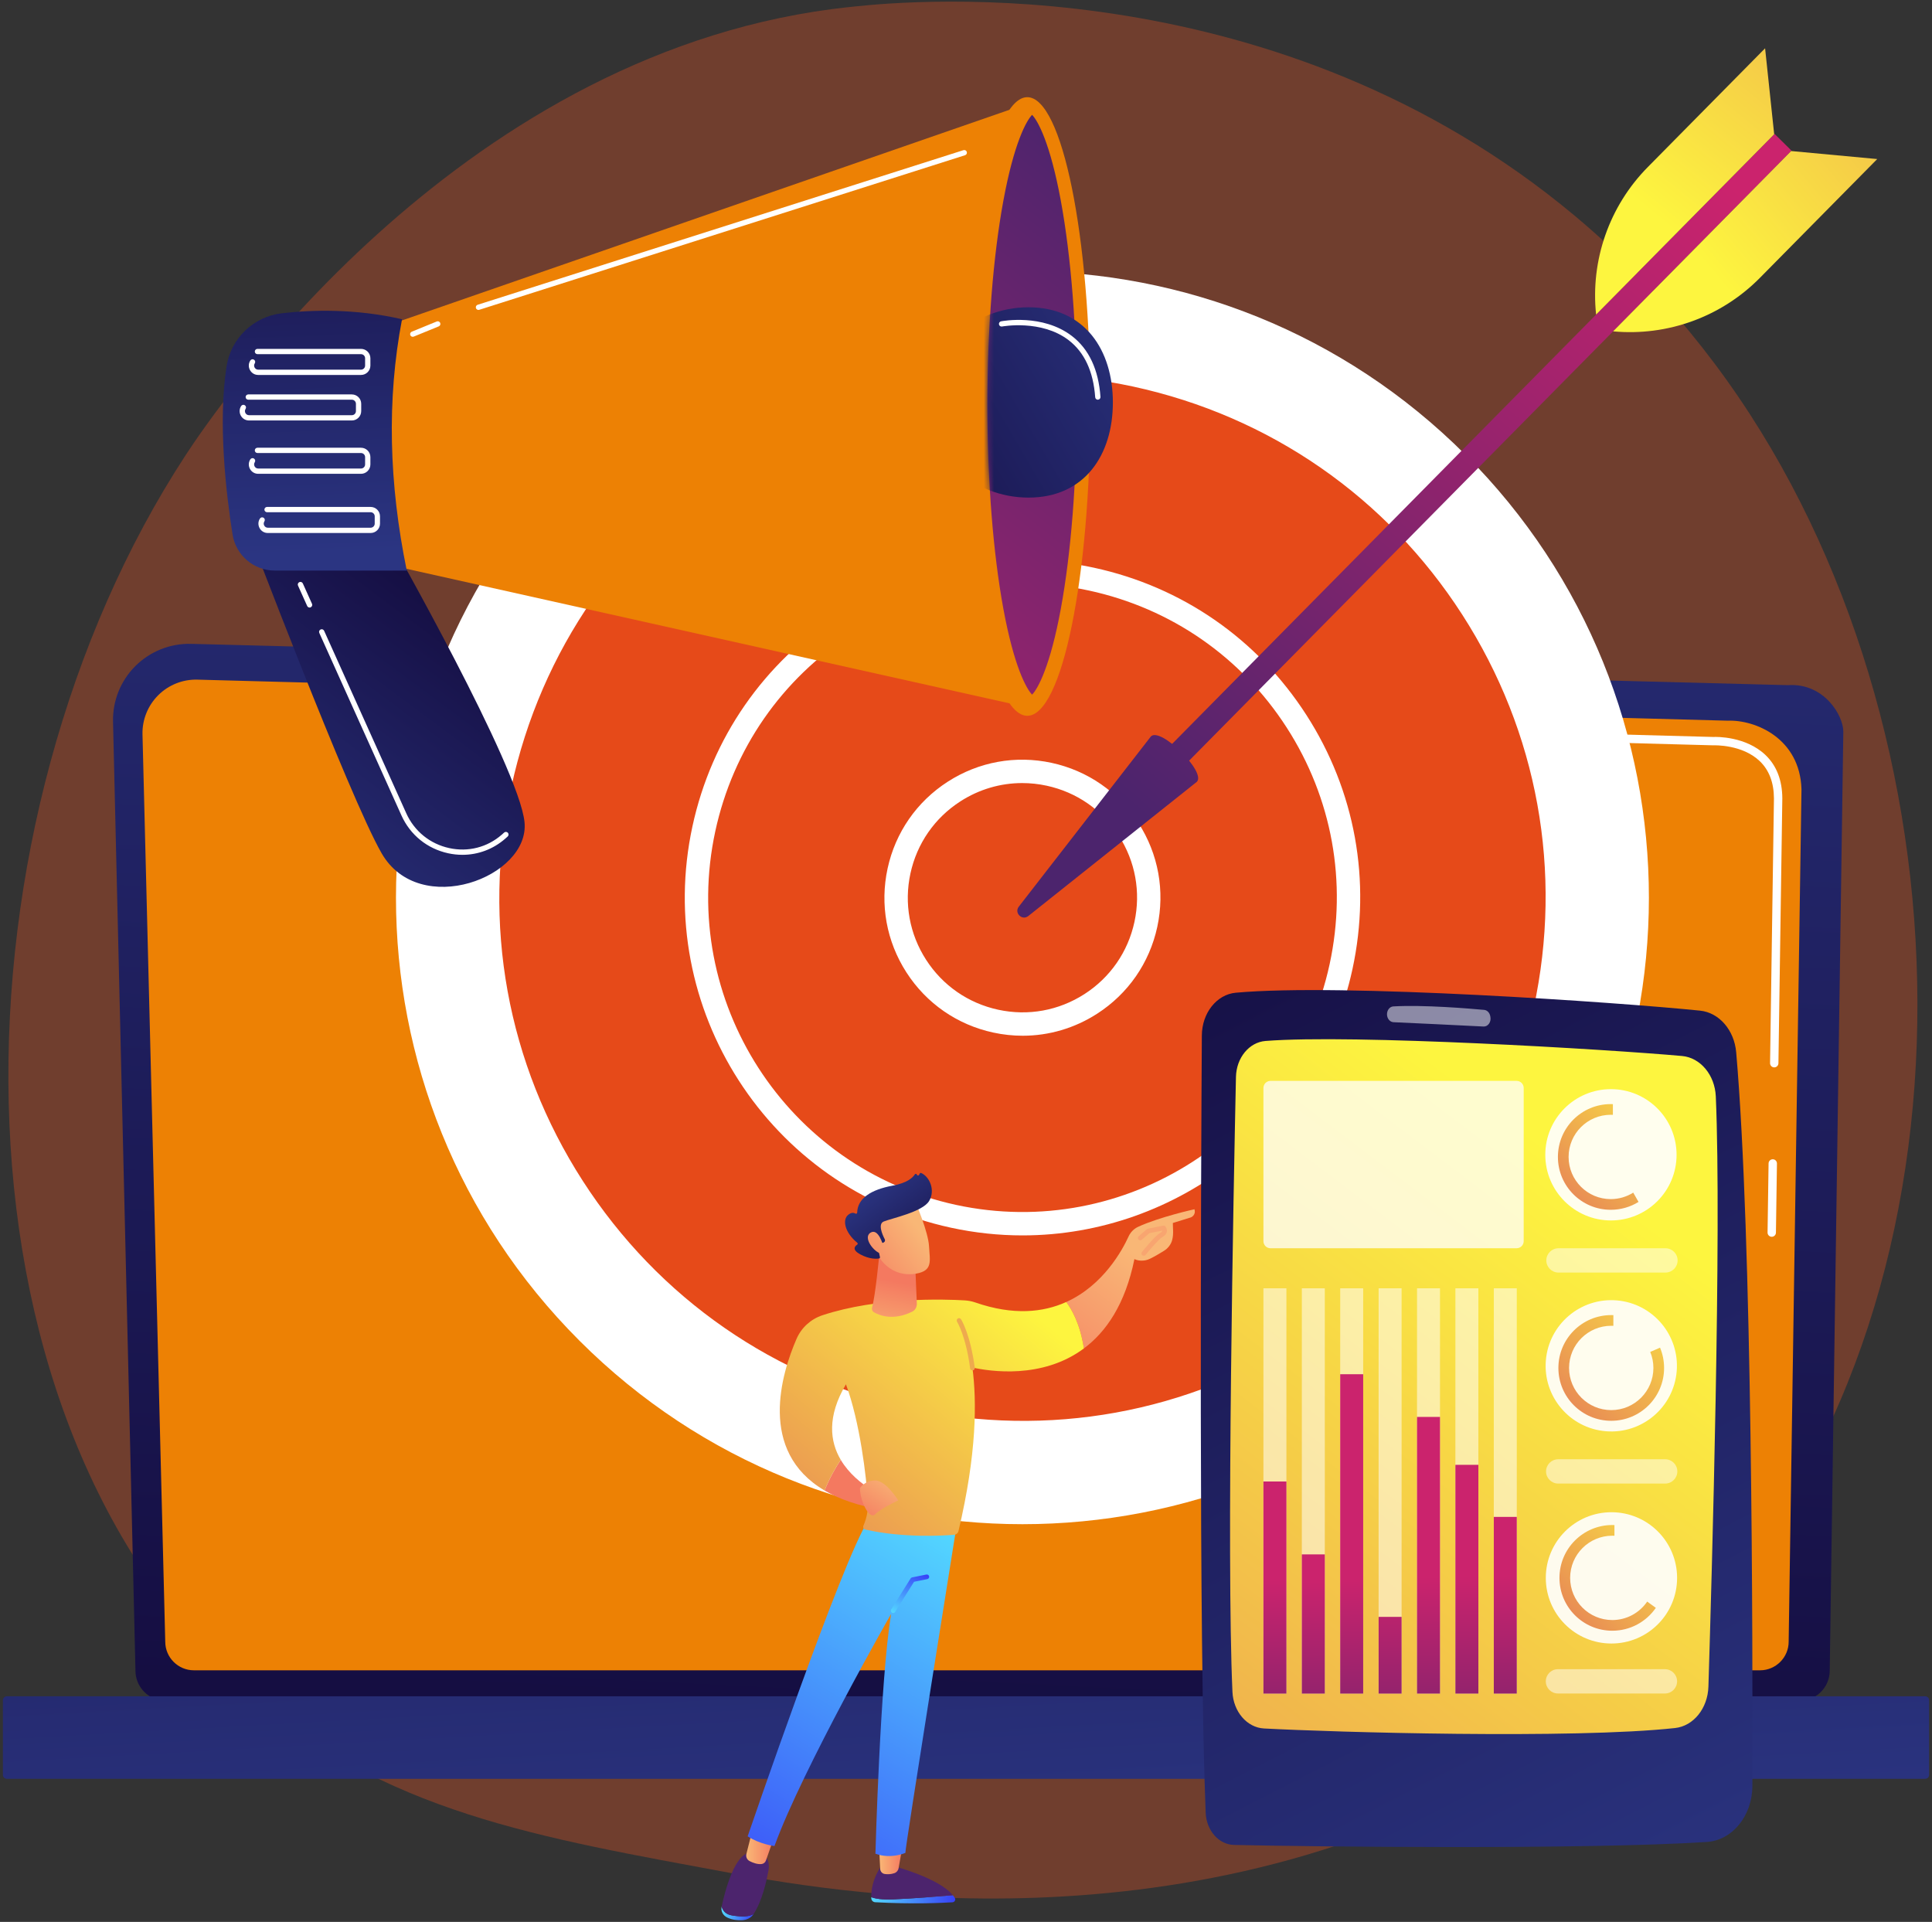
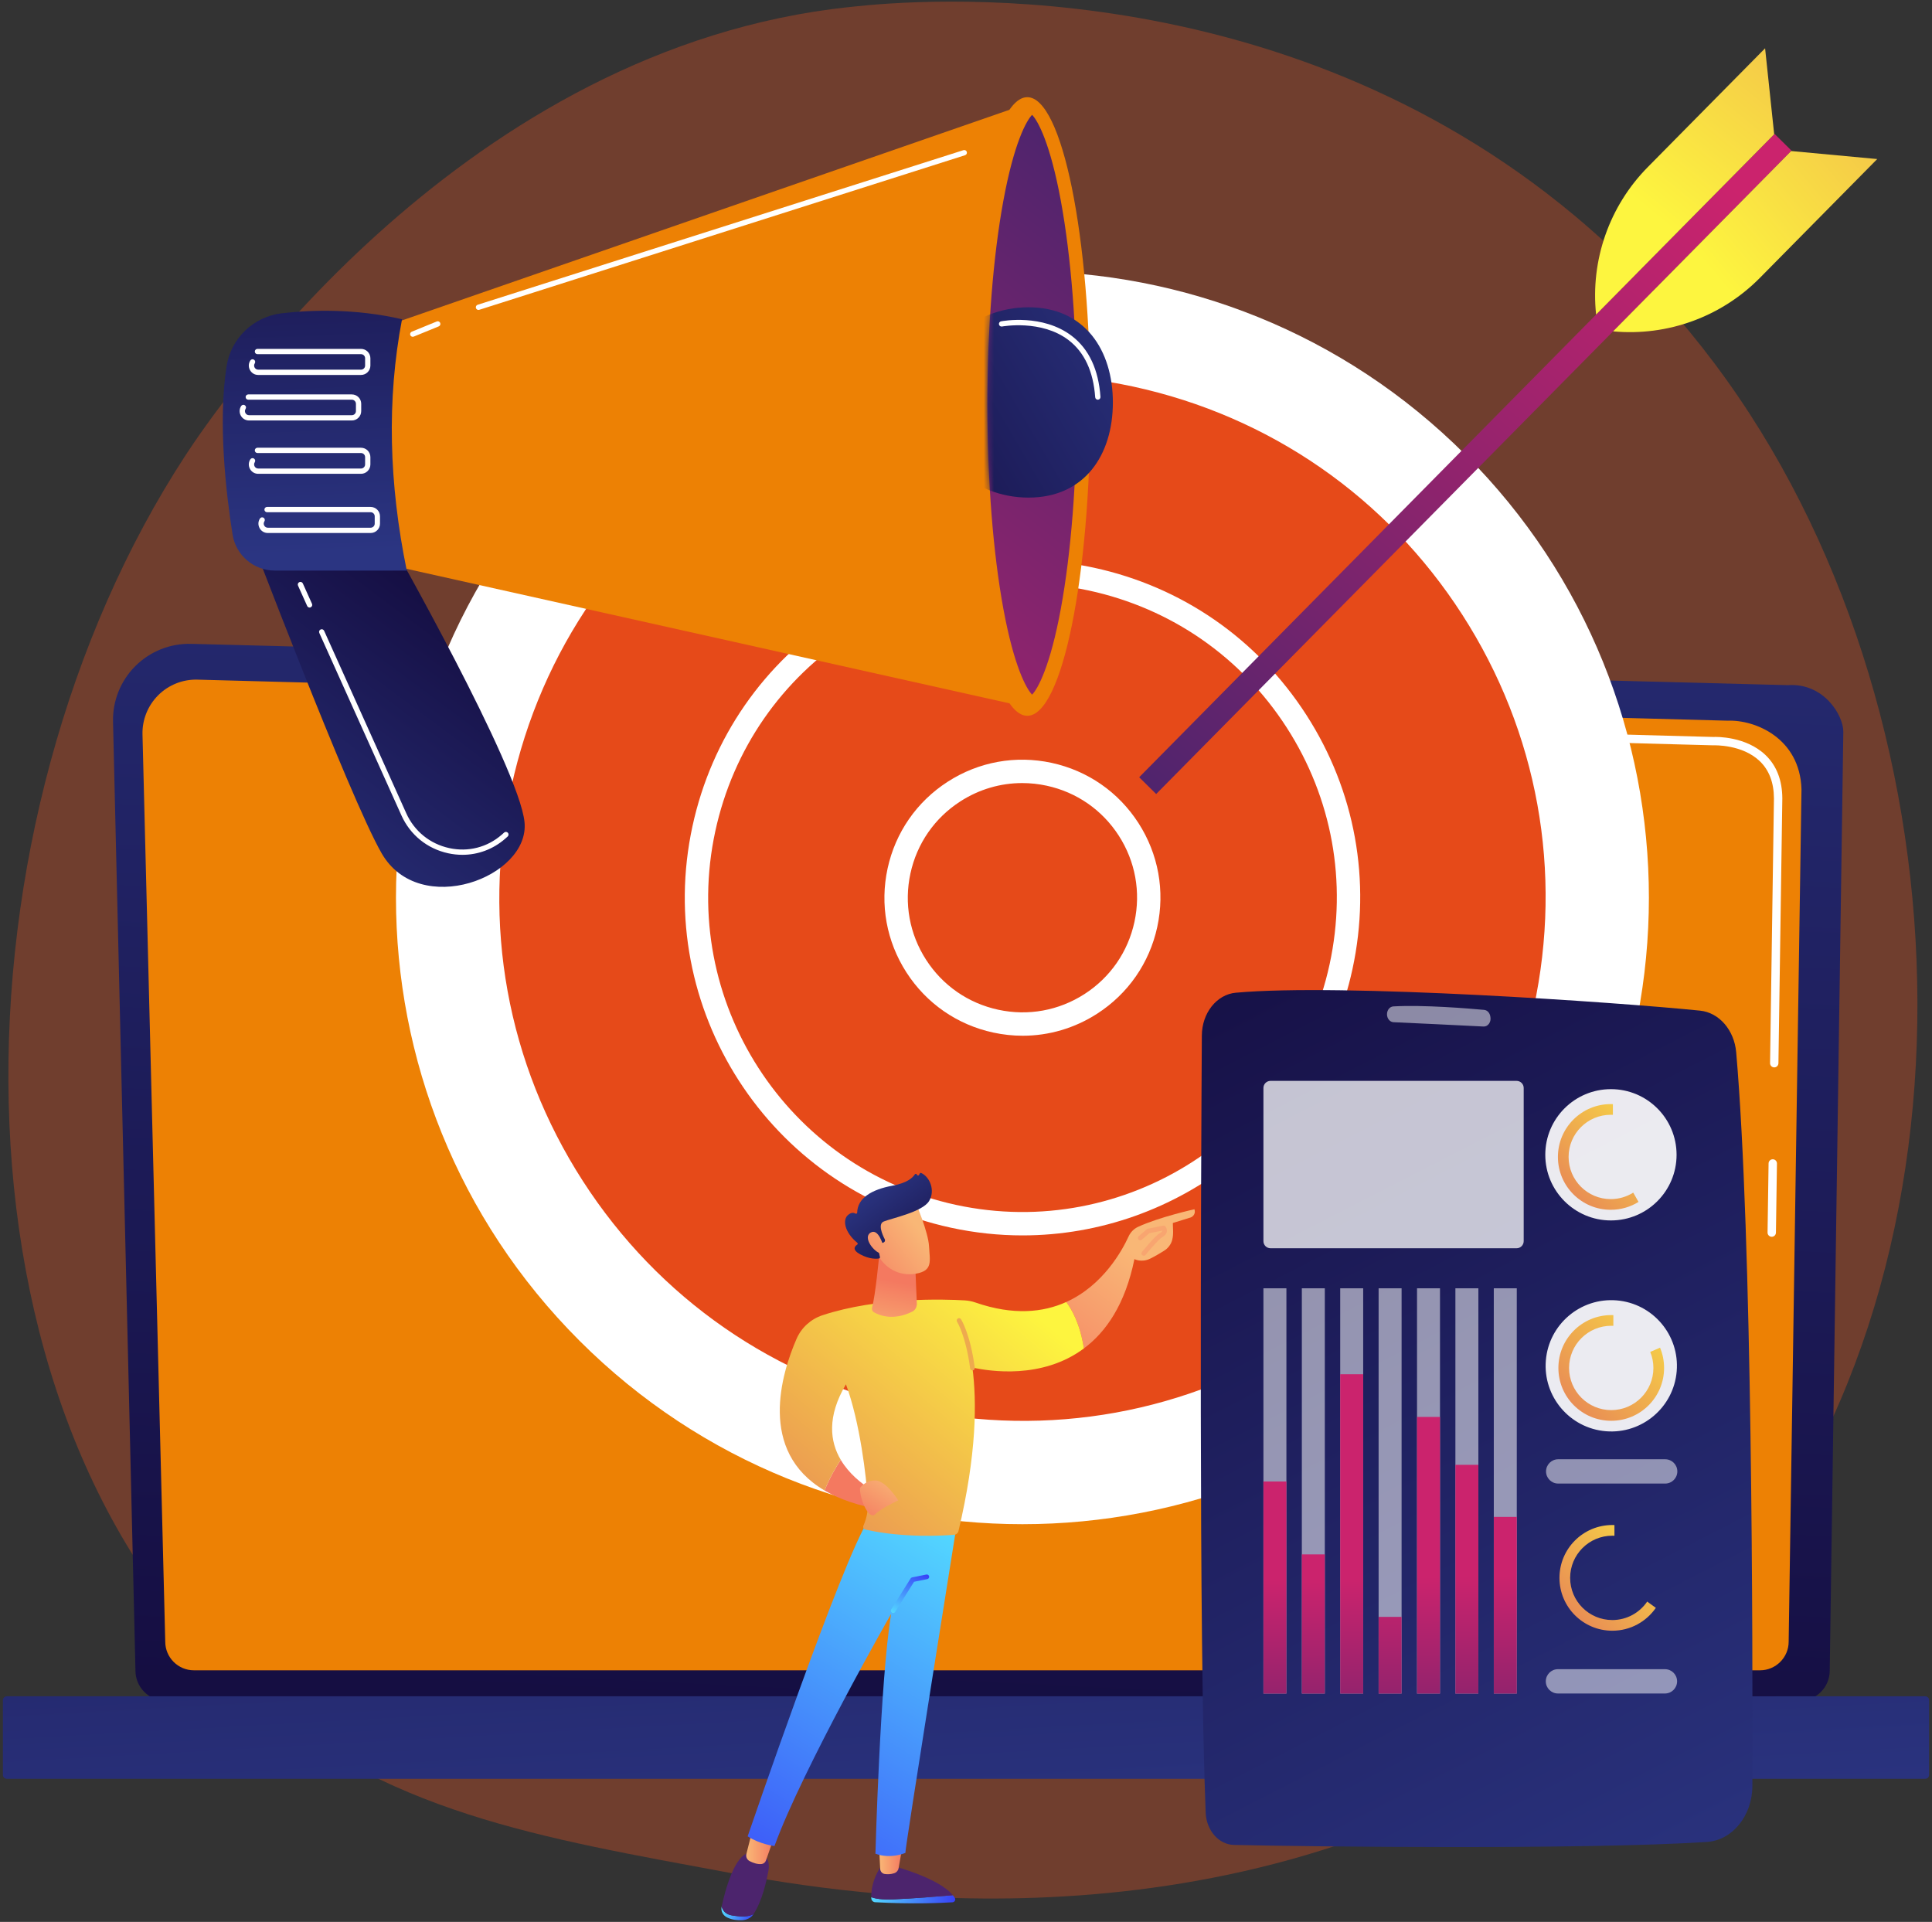
<svg xmlns="http://www.w3.org/2000/svg" width="380" height="378" viewBox="0 0 380 378" fill="none">
  <rect x="0" y="0" width="380" height="378" fill="#333333" stroke="none" />
  <path opacity="0.3" d="M331.956 321.185C322.182 331.259 313.438 337.181 306.742 341.652C241.442 385.253 166.797 372.686 143.719 368.391C106.485 361.46 75.055 356.572 48.05 332.174C-13.312 276.736 -10.328 161.087 36.561 89.447C42.12 80.953 88.938 11.555 163.744 1.776C165.573 1.537 166.939 1.401 168.134 1.274C179.707 0.049 251.418 -6.418 309.892 42.572C318.262 49.584 331.732 62.233 344.223 81.525C389.897 152.063 390.042 261.312 331.956 321.185Z" fill="#FF5722" />
  <path d="M26.644 328.593C26.644 331.858 29.318 334.53 32.586 334.53H353.942C357.21 334.53 359.884 331.858 359.884 328.593L362.558 143.919C362.558 140.654 358.711 134.279 351.661 134.758L37.597 126.632C33.496 126.526 29.531 128.104 26.627 130.999C23.723 133.893 22.134 137.851 22.231 141.948L26.644 328.593Z" fill="url(#paint0_linear_3888_13747)" />
  <path d="M32.503 322.897C32.503 325.989 35.033 328.519 38.125 328.519H346.184C349.277 328.519 351.807 325.989 351.807 322.897L354.33 155.248C354.033 145.16 345.188 141.534 339.826 141.748L38.825 133.673C35.943 133.595 33.158 134.705 31.117 136.741C29.077 138.776 27.954 141.562 28.027 144.443L32.503 322.897Z" fill="#ED8104" />
  <path d="M348.48 243.252C348.476 243.252 348.472 243.252 348.468 243.252C348.013 243.246 347.649 242.872 347.656 242.416L347.856 228.82C347.862 228.369 348.23 228.008 348.679 228.008C348.683 228.008 348.687 228.008 348.691 228.008C349.147 228.015 349.51 228.389 349.503 228.845L349.304 242.441C349.297 242.891 348.93 243.252 348.48 243.252Z" fill="white" />
  <path d="M348.973 209.935C348.968 209.935 348.964 209.935 348.96 209.935C348.505 209.928 348.141 209.554 348.148 209.099L348.913 157.026C348.898 153.932 347.96 151.463 346.122 149.702C342.692 146.416 337.246 146.583 337.016 146.594L240.81 144.014C240.355 144.003 239.996 143.624 240.008 143.169C240.02 142.714 240.37 142.327 240.854 142.368L337.003 144.948C337.602 144.912 343.4 144.812 347.262 148.512C349.434 150.594 350.544 153.461 350.56 157.034L349.795 209.123C349.789 209.574 349.422 209.935 348.973 209.935Z" fill="white" />
  <path d="M1.332 349.86H378.673C379.092 349.86 379.435 349.517 379.435 349.098V334.396C379.435 333.977 379.092 333.634 378.673 333.634H1.332C0.913 333.634 0.57 333.977 0.57 334.396V349.098C0.57 349.517 0.913 349.86 1.332 349.86Z" fill="url(#paint1_linear_3888_13747)" />
  <path d="M288.228 263.692C336.348 215.573 336.348 137.556 288.228 89.436C240.108 41.317 162.091 41.316 113.972 89.436C65.852 137.556 65.852 215.573 113.972 263.692C162.091 311.812 240.109 311.812 288.228 263.692Z" fill="white" />
  <path d="M201.108 281.727C259.188 281.727 306.271 234.644 306.271 176.564C306.271 118.484 259.188 71.401 201.108 71.401C143.028 71.401 95.945 118.484 95.945 176.564C95.945 234.644 143.028 281.727 201.108 281.727Z" fill="#E64A19" />
  <path d="M201.321 284.062C193.686 284.062 185.998 283.244 178.358 281.589C150.305 275.513 126.297 258.876 110.757 234.742C95.217 210.609 90.005 181.868 96.082 153.815C102.158 125.762 118.795 101.754 142.929 86.214C167.062 70.674 195.803 65.462 223.856 71.539C251.909 77.615 275.917 94.252 291.457 118.386C306.997 142.519 312.209 171.26 306.132 199.313C300.056 227.367 283.419 251.374 259.285 266.915C241.724 278.222 221.721 284.062 201.321 284.062ZM200.902 73.664C181.373 73.664 162.229 79.253 145.417 90.078C122.316 104.954 106.39 127.935 100.574 154.788C94.757 181.641 99.746 209.152 114.621 232.254C129.497 255.355 152.478 271.281 179.331 277.097C206.184 282.913 233.696 277.925 256.797 263.05C279.898 248.174 295.824 225.194 301.64 198.34C307.457 171.487 302.468 143.976 287.593 120.874C272.717 97.773 249.736 81.847 222.883 76.031C215.571 74.447 208.209 73.664 200.902 73.664Z" fill="white" />
  <path d="M201.104 240.676C236.512 240.676 265.216 211.972 265.216 176.564C265.216 141.156 236.512 112.452 201.104 112.452C165.696 112.452 136.992 141.156 136.992 176.564C136.992 211.972 165.696 240.676 201.104 240.676Z" fill="#E64A19" />
  <path d="M201.118 242.982C196.475 242.982 191.765 242.491 187.046 241.469C151.258 233.717 128.448 198.294 136.2 162.505C139.955 145.168 150.237 130.331 165.152 120.728C180.066 111.124 197.827 107.905 215.164 111.659C232.501 115.414 247.338 125.696 256.941 140.61C266.545 155.524 269.766 173.286 266.01 190.623C259.28 221.693 231.693 242.982 201.118 242.982ZM200.982 114.729C189.246 114.729 177.742 118.087 167.64 124.592C153.758 133.531 144.188 147.341 140.692 163.478C133.477 196.79 154.708 229.761 188.02 236.977C221.332 244.192 254.303 222.961 261.518 189.65C265.013 173.513 262.015 156.981 253.077 143.099C244.138 129.217 230.328 119.646 214.191 116.151C209.797 115.199 205.373 114.729 200.982 114.729Z" fill="white" />
  <path d="M201.097 201.403C214.815 201.403 225.936 190.282 225.936 176.564C225.936 162.846 214.815 151.725 201.097 151.725C187.379 151.725 176.258 162.846 176.258 176.564C176.258 190.282 187.379 201.403 201.097 201.403Z" fill="#E64A19" />
  <path d="M201.154 203.711C199.226 203.711 197.284 203.504 195.355 203.086C188.27 201.552 182.208 197.35 178.283 191.256C174.359 185.161 173.043 177.904 174.577 170.819C176.112 163.735 180.313 157.672 186.408 153.748C192.502 149.823 199.76 148.507 206.844 150.042C213.928 151.577 219.991 155.778 223.916 161.872C227.84 167.967 229.156 175.225 227.621 182.309C226.087 189.393 221.885 195.456 215.791 199.38C211.357 202.236 206.305 203.711 201.154 203.711ZM201.055 154.016C196.775 154.016 192.58 155.24 188.896 157.613C183.834 160.872 180.344 165.908 179.07 171.793C177.795 177.677 178.888 183.705 182.148 188.768C185.407 193.83 190.443 197.319 196.328 198.594C202.213 199.869 208.241 198.776 213.303 195.516C218.365 192.256 221.855 187.22 223.129 181.336C224.404 175.452 223.311 169.423 220.051 164.361C216.792 159.298 211.756 155.809 205.871 154.534C204.269 154.187 202.656 154.016 201.055 154.016Z" fill="white" />
  <path d="M349.029 26.334L352.371 29.634L227.404 156.17L224.062 152.87L349.029 26.334Z" fill="url(#paint2_linear_3888_13747)" />
-   <path d="M226.367 144.843C228.26 142.926 237.298 151.851 235.405 153.768L202.256 180.165C201.031 181.14 199.427 179.555 200.387 178.319L226.367 144.843Z" fill="url(#paint3_linear_3888_13747)" />
  <path d="M352.299 29.706L369.227 31.282L346.148 54.652C338.586 62.309 327.989 66.17 317.273 65.172L352.299 29.706Z" fill="url(#paint4_linear_3888_13747)" />
  <path d="M348.959 26.407L347.172 9.499L324.093 32.869C316.531 40.526 312.802 51.17 313.933 61.872L348.959 26.407Z" fill="url(#paint5_linear_3888_13747)" />
  <path d="M48.352 103.159C48.352 103.159 68.65 156.693 75.063 167.83C82.508 180.757 104.249 172.519 103.167 161.7C102.086 150.882 76.684 106.164 76.684 106.164L48.352 103.159Z" fill="url(#paint6_linear_3888_13747)" />
  <path d="M75.776 64.162L201.94 20.418L200.615 138.794L72.328 110.17L75.776 64.162Z" fill="#ED8104" />
  <path d="M202.059 140.784C208.905 140.784 214.454 113.548 214.454 79.95C214.454 46.352 208.905 19.116 202.059 19.116C195.214 19.116 189.664 46.352 189.664 79.95C189.664 113.548 195.214 140.784 202.059 140.784Z" fill="#ED8104" />
  <path d="M203 136.624C201.88 135.484 199.439 131.089 197.347 119.723C195.324 108.739 194.211 94.492 194.211 79.606C194.211 64.721 195.324 50.474 197.347 39.49C199.439 28.123 201.88 23.728 203 22.589C204.12 23.728 206.561 28.124 208.653 39.49C210.675 50.474 211.789 64.721 211.789 79.606C211.789 94.492 210.675 108.739 208.653 119.723C206.561 131.089 204.12 135.484 203 136.624Z" fill="url(#paint7_linear_3888_13747)" />
  <mask id="mask0_3888_13747" style="mask-type:luminance" maskUnits="userSpaceOnUse" x="194" y="22" width="33" height="115">
-     <path d="M203 136.624C201.88 135.484 199.439 131.089 197.347 119.723C195.324 108.739 194.211 94.492 194.211 79.606C194.211 64.721 195.324 50.474 197.347 39.49C199.439 28.123 201.88 23.728 203 22.589C204.12 23.728 206.561 28.124 208.653 39.49C210.675 50.474 226.632 64.721 226.632 79.606C226.632 94.492 210.675 108.739 208.653 119.723C206.561 131.089 204.12 135.484 203 136.624Z" fill="white" />
+     <path d="M203 136.624C201.88 135.484 199.439 131.089 197.347 119.723C195.324 108.739 194.211 94.492 194.211 79.606C194.211 64.721 195.324 50.474 197.347 39.49C199.439 28.123 201.88 23.728 203 22.589C204.12 23.728 206.561 28.124 208.653 39.49C210.675 50.474 226.632 64.721 226.632 79.606C206.561 131.089 204.12 135.484 203 136.624Z" fill="white" />
  </mask>
  <g mask="url(#mask0_3888_13747)">
    <path d="M218.888 79.153C218.888 89.49 213.319 97.869 202.299 97.869C191.278 97.869 182.344 89.49 182.344 79.153C182.344 68.817 191.278 60.438 202.299 60.438C213.319 60.438 218.888 68.817 218.888 79.153Z" fill="url(#paint8_linear_3888_13747)" />
  </g>
  <path d="M55.427 61.617C61.362 60.928 69.873 60.68 79.075 62.787C76.043 78.624 76.501 95.13 80.007 112.222H54.053C49.915 112.222 46.386 109.216 45.741 105.129C44.447 96.936 42.866 83.166 44.552 72.106C45.399 66.556 49.85 62.264 55.427 61.617Z" fill="url(#paint9_linear_3888_13747)" />
  <path d="M71.007 73.746H50.786C50.099 73.746 49.494 73.386 49.166 72.783C48.838 72.18 48.865 71.476 49.237 70.9C49.394 70.659 49.716 70.591 49.956 70.746C50.198 70.902 50.267 71.224 50.111 71.465C49.948 71.716 49.936 72.023 50.079 72.286C50.222 72.549 50.487 72.706 50.786 72.706H71.007C71.451 72.706 71.811 72.346 71.811 71.902V70.463C71.811 70.019 71.451 69.659 71.007 69.659H50.636C50.348 69.659 50.116 69.426 50.116 69.139C50.116 68.852 50.348 68.619 50.636 68.619H71.007C72.024 68.619 72.851 69.446 72.851 70.463V71.902C72.851 72.919 72.024 73.746 71.007 73.746Z" fill="white" />
  <path d="M69.202 82.701H48.981C48.295 82.701 47.689 82.342 47.361 81.739C47.033 81.136 47.06 80.432 47.433 79.856C47.589 79.615 47.911 79.547 48.152 79.702C48.393 79.858 48.462 80.18 48.306 80.421C48.143 80.672 48.132 80.979 48.275 81.242C48.418 81.505 48.682 81.662 48.981 81.662H69.202C69.646 81.662 70.007 81.301 70.007 80.858V79.419C70.007 78.976 69.646 78.615 69.202 78.615H48.831C48.544 78.615 48.311 78.382 48.311 78.095C48.311 77.808 48.544 77.575 48.831 77.575H69.202C70.219 77.575 71.046 78.402 71.046 79.419V80.858C71.046 81.874 70.219 82.701 69.202 82.701Z" fill="white" />
  <path d="M94.106 60.958C93.885 60.958 93.681 60.816 93.611 60.595C93.523 60.321 93.675 60.029 93.948 59.942L189.503 29.534C189.777 29.448 190.069 29.599 190.157 29.872C190.244 30.146 190.092 30.438 189.819 30.526L94.264 60.933C94.211 60.95 94.158 60.958 94.106 60.958Z" fill="white" />
  <path d="M81.184 66.24C80.979 66.24 80.785 66.118 80.703 65.917C80.594 65.651 80.722 65.347 80.987 65.239L85.905 63.228C86.171 63.119 86.475 63.247 86.583 63.513C86.692 63.779 86.565 64.082 86.299 64.191L81.381 66.201C81.317 66.228 81.25 66.24 81.184 66.24Z" fill="white" />
  <path d="M71.007 93.19H50.786C50.099 93.19 49.494 92.83 49.166 92.227C48.838 91.624 48.864 90.92 49.237 90.344C49.394 90.103 49.715 90.034 49.956 90.19C50.197 90.346 50.267 90.668 50.111 90.909C49.948 91.16 49.936 91.467 50.079 91.73C50.222 91.993 50.486 92.15 50.786 92.15H71.007C71.45 92.15 71.811 91.789 71.811 91.346V89.907C71.811 89.463 71.451 89.103 71.007 89.103H50.636C50.349 89.103 50.116 88.87 50.116 88.583C50.116 88.296 50.349 88.063 50.636 88.063H71.007C72.024 88.063 72.851 88.89 72.851 89.907V91.346C72.851 92.362 72.024 93.19 71.007 93.19Z" fill="white" />
  <path d="M72.897 104.832H52.676C51.99 104.832 51.385 104.472 51.056 103.869C50.728 103.266 50.755 102.562 51.128 101.986C51.284 101.744 51.606 101.676 51.847 101.831C52.088 101.987 52.157 102.309 52.001 102.55C51.838 102.802 51.827 103.109 51.97 103.372C52.113 103.635 52.377 103.792 52.676 103.792H72.897C73.341 103.792 73.702 103.431 73.702 102.988V101.549C73.702 101.105 73.341 100.745 72.897 100.745H52.526C52.239 100.745 52.006 100.512 52.006 100.225C52.006 99.938 52.239 99.705 52.526 99.705H72.897C73.915 99.705 74.742 100.532 74.742 101.549V102.988C74.742 104.004 73.914 104.832 72.897 104.832Z" fill="white" />
  <path d="M90.955 168.128C90.023 168.128 89.082 168.027 88.142 167.823C84.031 166.927 80.684 164.216 78.96 160.385L62.804 124.493C62.686 124.232 62.803 123.924 63.064 123.806C63.326 123.688 63.634 123.805 63.752 124.067L79.908 159.958C81.496 163.485 84.578 165.982 88.364 166.806C92.084 167.618 95.849 166.655 98.694 164.165C98.847 164.032 99 163.895 99.153 163.754C99.365 163.561 99.694 163.575 99.888 163.787C100.082 163.999 100.067 164.328 99.855 164.522C99.695 164.668 99.537 164.81 99.379 164.948C97.002 167.027 94.036 168.128 90.955 168.128Z" fill="white" />
  <path d="M60.893 119.493C60.695 119.493 60.505 119.379 60.419 119.187L58.616 115.183C58.498 114.921 58.615 114.613 58.877 114.495C59.139 114.377 59.447 114.494 59.565 114.756L61.367 118.76C61.485 119.022 61.368 119.329 61.106 119.447C61.037 119.479 60.964 119.493 60.893 119.493Z" fill="white" />
  <path d="M215.929 78.615C215.659 78.615 215.431 78.405 215.411 78.132C215.052 73.067 213.296 69.291 210.194 66.909C204.828 62.789 197.172 64.205 197.095 64.22C196.811 64.274 196.541 64.09 196.486 63.808C196.432 63.526 196.616 63.253 196.898 63.199C197.23 63.135 205.094 61.683 210.827 66.084C214.176 68.655 216.067 72.684 216.448 78.058C216.469 78.344 216.253 78.593 215.966 78.613C215.954 78.614 215.942 78.615 215.929 78.615Z" fill="white" />
  <path d="M236.387 203.649C236.221 230.611 235.764 323.61 237.143 356.542C237.289 360.031 239.722 362.797 242.707 362.866C257.472 363.21 311.588 363.83 335.707 362.283C340.73 361.961 344.656 357.137 344.672 351.251C344.75 322.952 344.662 243.365 341.485 206.953C341.104 202.59 338.121 199.156 334.387 198.776C318.289 197.137 263.892 193.355 243.063 195.251C239.307 195.593 236.415 199.24 236.387 203.649Z" fill="url(#paint10_linear_3888_13747)" />
-   <path d="M243.096 211.82C242.628 233.587 241.209 305.998 242.406 332.749C242.581 336.659 245.264 339.782 248.607 339.961C262.373 340.696 309.323 342.067 329.465 339.875C333.092 339.48 335.891 336.001 336.023 331.742C336.712 309.532 338.635 242.098 337.476 215.646C337.291 211.427 334.444 208.021 330.842 207.697C315.941 206.358 266.029 203.388 248.905 204.74C245.691 204.993 243.177 208.051 243.096 211.82Z" fill="url(#paint11_linear_3888_13747)" />
  <path opacity="0.5" d="M272.805 199.515C272.817 200.342 273.378 201.016 274.085 201.049C277.574 201.21 287.401 201.667 291.793 201.899C292.659 201.944 293.325 201.024 293.146 200.031L293.115 199.862C292.993 199.184 292.504 198.68 291.914 198.626C288.943 198.353 279.98 197.605 274.054 197.942C273.342 197.982 272.792 198.681 272.805 199.515Z" fill="white" />
  <g opacity="0.53">
    <path d="M253.02 253.386H248.5V333.103H253.02V253.386Z" fill="white" />
    <path d="M260.574 253.386H256.055V333.103H260.574V253.386Z" fill="white" />
    <path d="M268.121 253.386H263.602V333.103H268.121V253.386Z" fill="white" />
    <path d="M275.676 253.386H271.156V333.103H275.676V253.386Z" fill="white" />
    <path d="M283.23 253.386H278.711V333.103H283.23V253.386Z" fill="white" />
    <path d="M290.777 253.386H286.258V333.103H290.777V253.386Z" fill="white" />
    <path d="M298.332 253.386H293.812V333.103H298.332V253.386Z" fill="white" />
  </g>
  <path d="M253.02 291.384H248.5V333.103H253.02V291.384Z" fill="url(#paint12_linear_3888_13747)" />
  <path d="M260.574 305.722H256.055V333.103H260.574V305.722Z" fill="url(#paint13_linear_3888_13747)" />
  <path d="M268.121 270.286H263.602V333.103H268.121V270.286Z" fill="url(#paint14_linear_3888_13747)" />
  <path d="M275.676 318.012H271.156V333.103H275.676V318.012Z" fill="url(#paint15_linear_3888_13747)" />
  <path d="M283.23 278.684H278.711V333.103H283.23V278.684Z" fill="url(#paint16_linear_3888_13747)" />
  <path d="M290.777 288.106H286.258V333.103H290.777V288.106Z" fill="url(#paint17_linear_3888_13747)" />
  <path d="M298.332 298.348H293.812V333.103H298.332V298.348Z" fill="url(#paint18_linear_3888_13747)" />
  <path opacity="0.91" d="M329.786 269.697C330.374 262.59 325.09 256.352 317.983 255.764C310.876 255.176 304.638 260.46 304.05 267.567C303.461 274.674 308.746 280.912 315.852 281.5C322.959 282.088 329.197 276.804 329.786 269.697Z" fill="white" />
  <path d="M324.582 265.899C324.982 266.871 325.204 267.935 325.204 269.051C325.204 273.632 321.491 277.345 316.91 277.345C312.33 277.345 308.616 273.632 308.616 269.051C308.616 264.47 312.33 260.757 316.91 260.757C317.051 260.757 317.19 260.761 317.329 260.768V258.665C317.19 258.66 317.05 258.656 316.91 258.656C311.169 258.656 306.516 263.31 306.516 269.051C306.516 274.792 311.169 279.445 316.91 279.445C322.651 279.445 327.305 274.792 327.305 269.051C327.305 267.637 327.022 266.29 326.511 265.061L324.582 265.899Z" fill="url(#paint19_linear_3888_13747)" />
  <path opacity="0.5" d="M327.519 287.01H306.477C305.157 287.01 304.086 288.081 304.086 289.401C304.086 290.722 305.157 291.792 306.477 291.792H327.519C328.839 291.792 329.91 290.722 329.91 289.401C329.91 288.081 328.839 287.01 327.519 287.01Z" fill="white" />
  <path opacity="0.91" d="M316.849 240.04C323.981 240.04 329.761 234.259 329.761 227.128C329.761 219.997 323.981 214.216 316.849 214.216C309.718 214.216 303.938 219.997 303.938 227.128C303.938 234.259 309.718 240.04 316.849 240.04Z" fill="white" />
  <path d="M321.236 234.568C319.956 235.375 318.441 235.844 316.816 235.844C312.236 235.844 308.523 232.131 308.523 227.551C308.523 222.97 312.236 219.257 316.816 219.257C316.957 219.257 317.096 219.261 317.235 219.267V217.165C317.096 217.16 316.957 217.156 316.816 217.156C311.076 217.156 306.422 221.81 306.422 227.551C306.422 233.291 311.076 237.945 316.816 237.945C318.82 237.945 320.691 237.378 322.278 236.396L321.236 234.568Z" fill="url(#paint20_linear_3888_13747)" />
-   <path opacity="0.5" d="M327.573 245.51H306.532C305.211 245.51 304.141 246.58 304.141 247.901C304.141 249.222 305.211 250.292 306.532 250.292H327.573C328.894 250.292 329.965 249.222 329.965 247.901C329.965 246.58 328.894 245.51 327.573 245.51Z" fill="white" />
-   <path opacity="0.91" d="M316.951 323.252C324.082 323.252 329.863 317.471 329.863 310.34C329.863 303.209 324.082 297.428 316.951 297.428C309.82 297.428 304.039 303.209 304.039 310.34C304.039 317.471 309.82 323.252 316.951 323.252Z" fill="white" />
  <path d="M323.98 315.003C322.487 317.194 319.973 318.634 317.121 318.634C312.541 318.634 308.827 314.921 308.827 310.34C308.827 305.76 312.541 302.046 317.121 302.046C317.261 302.046 317.401 302.05 317.54 302.057V299.954C317.401 299.949 317.261 299.945 317.121 299.945C311.38 299.945 306.727 304.599 306.727 310.34C306.727 316.081 311.38 320.734 317.121 320.734C320.673 320.734 323.807 318.953 325.683 316.235L323.98 315.003Z" fill="url(#paint21_linear_3888_13747)" />
  <path opacity="0.5" d="M306.43 333.081H327.472C328.792 333.081 329.863 332.011 329.863 330.69C329.863 329.369 328.792 328.299 327.472 328.299H306.43C305.11 328.299 304.039 329.369 304.039 330.69C304.039 332.011 305.11 333.081 306.43 333.081Z" fill="white" />
  <path opacity="0.75" d="M298.297 245.51H249.896C249.125 245.51 248.5 244.885 248.5 244.114V213.985C248.5 213.214 249.125 212.589 249.896 212.589H298.297C299.068 212.589 299.692 213.214 299.692 213.985V244.114C299.692 244.885 299.068 245.51 298.297 245.51Z" fill="white" />
  <path d="M173.592 296.972L184.218 297.103L180.499 293.602C179.575 292.732 178.164 292.591 177.097 293.283C176.472 293.689 175.794 294.239 175.207 294.967C175.207 294.967 168.578 292.545 165.365 287.124C164.364 288.611 163.194 290.635 162.18 293.152C165.061 294.844 168.795 296.173 173.592 296.972Z" fill="url(#paint22_linear_3888_13747)" />
  <path d="M187.415 372.755C184.586 373 179.676 373.397 175.805 373.568C173.478 373.67 172.139 373.442 171.367 373.133C171.369 373.22 171.371 373.303 171.374 373.379C171.393 373.786 171.724 374.112 172.135 374.135C179.449 374.543 185.266 374.276 187.337 374.15C187.765 374.124 188.021 373.659 187.802 373.294C187.692 373.111 187.559 372.932 187.415 372.755Z" fill="url(#paint23_linear_3888_13747)" />
  <path d="M175.806 373.568C179.677 373.397 184.587 373 187.416 372.755C184.635 369.343 175.806 367.043 175.806 367.043H173.313C171.598 369.515 171.349 371.868 171.368 373.133C172.14 373.442 173.479 373.67 175.806 373.568Z" fill="url(#paint24_linear_3888_13747)" />
  <path d="M172.891 362.972L173.124 367.589C173.149 368.089 173.524 368.51 174.024 368.581C174.522 368.652 175.19 368.662 175.897 368.426C176.333 368.281 176.656 367.914 176.736 367.467L177.542 362.972H172.891Z" fill="url(#paint25_linear_3888_13747)" />
  <path d="M143.951 376.725C142.725 376.525 142.169 375.783 141.937 374.99C141.935 374.997 141.934 375.004 141.932 375.011C141.752 375.848 142.17 376.715 143.007 377.128C144.018 377.626 145.123 377.711 145.982 377.67C146.902 377.626 147.748 377.182 148.212 376.472L148.219 376.462C147.295 376.994 145.997 377.057 143.951 376.725Z" fill="url(#paint26_linear_3888_13747)" />
  <path d="M149.737 364.395H147.68C144.548 364.32 142.581 372.012 141.938 374.99C142.17 375.783 142.725 376.525 143.952 376.724C145.998 377.057 147.296 376.994 148.22 376.462C149.912 373.869 150.751 370.072 151.154 367.856C151.613 365.336 149.737 364.395 149.737 364.395Z" fill="url(#paint27_linear_3888_13747)" />
  <path d="M147.944 360.109L146.803 364.65C146.663 365.207 146.929 365.783 147.444 366.047C148.083 366.375 148.982 366.72 149.809 366.62C150.197 366.573 150.52 366.299 150.649 365.933L152.325 361.155L147.944 360.109Z" fill="url(#paint28_linear_3888_13747)" />
  <path d="M188.113 300.296C188.113 300.296 177.909 364.079 178.077 364.43C178.077 364.43 175.259 365.71 172.187 364.593C172.187 364.593 173.11 330.496 175.272 317.422C175.272 317.422 157.857 347.898 152.327 363.084C152.327 363.084 149.442 362.74 147.055 361.169C147.055 361.169 165.805 306.313 170.808 299.007L188.113 300.296Z" fill="url(#paint29_linear_3888_13747)" />
  <path d="M175.678 317.249C175.595 317.249 175.51 317.226 175.434 317.178C175.22 317.044 175.154 316.76 175.289 316.545L179.102 310.455C179.169 310.347 179.277 310.273 179.401 310.248L182.207 309.683C182.455 309.633 182.698 309.794 182.748 310.043C182.798 310.292 182.637 310.534 182.389 310.584L179.776 311.11L176.068 317.033C175.981 317.172 175.831 317.249 175.678 317.249Z" fill="url(#paint30_linear_3888_13747)" />
  <path d="M234.933 237.838C234.933 237.838 228.047 239.356 223.859 241.29C223.027 241.674 222.364 242.345 221.986 243.173C220.733 245.917 216.986 252.797 209.719 256.08C210.765 257.469 212.45 260.359 213.185 265.215C217.549 261.967 221.318 256.541 223.127 247.643C223.127 247.643 224.504 248.392 226.223 247.557C227.131 247.116 228.179 246.491 228.966 245.999C229.75 245.509 230.334 244.747 230.561 243.857C230.861 242.682 230.684 241.649 230.684 240.54L234.223 239.444C234.224 239.444 235.288 239.042 234.933 237.838Z" fill="url(#paint31_linear_3888_13747)" />
  <path d="M213.188 265.215C212.454 260.359 210.769 257.469 209.722 256.08C205.208 258.12 199.335 258.772 191.857 256.181C191.167 255.942 190.448 255.802 189.719 255.759C185.738 255.526 172.619 255.1 161.764 258.686C159.479 259.441 157.629 261.13 156.675 263.318C153.739 270.057 148.984 285.404 162.183 293.152C163.197 290.635 164.367 288.611 165.368 287.124C163.242 283.539 162.613 278.643 166.384 272.266C169.135 279.692 170.425 290.528 170.695 295.324C170.783 296.902 170.506 298.478 169.887 299.936L169.819 300.095C169.687 300.407 169.869 300.765 170.203 300.84C177.633 302.509 185.361 302.056 187.67 301.865C188.082 301.831 188.424 301.536 188.519 301.138C192.132 285.914 192.14 275.529 191.255 268.964C194.635 269.72 204.97 271.332 213.188 265.215Z" fill="url(#paint32_linear_3888_13747)" />
  <path d="M191.268 269.532C191.041 269.532 190.844 269.364 190.813 269.133C189.971 262.768 188.26 259.989 188.243 259.962C188.108 259.747 188.172 259.463 188.386 259.328C188.6 259.193 188.883 259.256 189.019 259.47C189.094 259.587 190.852 262.417 191.724 269.012C191.758 269.264 191.581 269.495 191.329 269.528C191.309 269.531 191.288 269.532 191.268 269.532Z" fill="#EEAA4E" />
  <path d="M172.936 246.891C172.936 246.891 172.184 254.838 171.522 257.189C171.422 257.546 171.577 257.922 171.901 258.107C173.024 258.749 175.718 259.795 179.403 257.989C180 257.697 180.359 257.075 180.331 256.416L180.007 248.736L172.936 246.891Z" fill="url(#paint33_linear_3888_13747)" />
  <path d="M180.166 236.723C180.166 236.723 182.57 242.246 182.731 245.145C182.893 248.043 183.517 249.924 180.166 250.508C176.814 251.092 173.991 249.422 172.461 246.535C172.461 246.535 170.064 242.085 170.602 240.263C171.14 238.441 180.166 236.723 180.166 236.723Z" fill="url(#paint34_linear_3888_13747)" />
  <path d="M173.607 244.458L173.798 244.374C174.041 244.267 174.145 243.978 174.023 243.742C173.55 242.829 172.629 240.737 173.819 240.248C175.353 239.619 181.429 238.38 182.74 236.224C184 234.152 182.884 231.477 181.206 230.716C181.094 230.666 180.961 230.706 180.904 230.815L180.764 231.079C180.668 231.261 180.401 231.233 180.344 231.036C180.289 230.848 180.038 230.811 179.934 230.978C179.531 231.623 178.443 232.668 175.533 233.205C171.399 233.968 168.665 235.642 168.597 238.499C168.592 238.681 168.399 238.781 168.244 238.687C167.939 238.501 167.45 238.414 166.798 238.963C165.662 239.917 166.127 242.394 168.616 244.432C168.734 244.529 168.733 244.713 168.605 244.796C168.154 245.09 167.481 245.789 169.224 246.721C171.027 247.685 172.374 247.606 172.892 247.52C173.021 247.499 173.104 247.374 173.076 247.246L172.523 244.735C172.492 244.593 172.6 244.458 172.745 244.458H173.607Z" fill="url(#paint35_linear_3888_13747)" />
  <path d="M173.708 244.988C173.708 244.988 172.791 241.461 171.209 242.45C169.627 243.439 172.03 246.403 173.301 246.535L173.708 244.988Z" fill="url(#paint36_linear_3888_13747)" />
  <path d="M224.969 246.981C224.867 246.981 224.764 246.947 224.679 246.878C224.482 246.718 224.452 246.428 224.612 246.231C224.875 245.909 227.203 243.062 228.118 242.545C228.511 242.323 228.586 242.16 228.6 242.1C228.605 242.081 228.606 242.06 228.604 242.036L226.07 242.543L224.564 243.837C224.371 244.002 224.081 243.98 223.916 243.788C223.75 243.595 223.772 243.305 223.965 243.14L225.563 241.768C225.623 241.717 225.695 241.681 225.772 241.666L228.778 241.064C228.96 241.026 229.146 241.105 229.249 241.258C229.492 241.619 229.575 241.973 229.495 242.311C229.401 242.708 229.099 243.047 228.57 243.345C227.995 243.67 226.274 245.644 225.325 246.812C225.234 246.923 225.102 246.981 224.969 246.981Z" fill="#F8A570" />
  <path d="M169.141 292.692C169.141 292.692 170.045 291.186 172.154 291.186C174.264 291.186 176.675 295.103 176.675 295.103C176.675 295.103 173.36 296.61 172.154 297.816C170.949 299.021 169.141 295.103 169.141 292.692Z" fill="url(#paint37_linear_3888_13747)" />
  <defs>
    <linearGradient id="paint0_linear_3888_13747" x1="201.211" y1="27.253" x2="186.041" y2="337.537" gradientUnits="userSpaceOnUse">
      <stop stop-color="#2B3582" />
      <stop offset="1" stop-color="#150E42" />
    </linearGradient>
    <linearGradient id="paint1_linear_3888_13747" x1="191.555" y1="369.692" x2="181.85" y2="195.002" gradientUnits="userSpaceOnUse">
      <stop stop-color="#2B3582" />
      <stop offset="1" stop-color="#150E42" />
    </linearGradient>
    <linearGradient id="paint2_linear_3888_13747" x1="337.948" y1="34.139" x2="226.666" y2="161.939" gradientUnits="userSpaceOnUse">
      <stop stop-color="#CB236D" />
      <stop offset="1" stop-color="#4C246D" />
    </linearGradient>
    <linearGradient id="paint3_linear_3888_13747" x1="334.093" y1="30.78" x2="222.811" y2="158.58" gradientUnits="userSpaceOnUse">
      <stop stop-color="#CB236D" />
      <stop offset="1" stop-color="#4C246D" />
    </linearGradient>
    <linearGradient id="paint4_linear_3888_13747" x1="336.359" y1="53.087" x2="465.487" y2="-55.383" gradientUnits="userSpaceOnUse">
      <stop stop-color="#FDF53F" />
      <stop offset="1" stop-color="#D93C65" />
    </linearGradient>
    <linearGradient id="paint5_linear_3888_13747" x1="325.779" y1="42.637" x2="432.633" y2="-87.83" gradientUnits="userSpaceOnUse">
      <stop stop-color="#FDF53F" />
      <stop offset="1" stop-color="#D93C65" />
    </linearGradient>
    <linearGradient id="paint6_linear_3888_13747" x1="44.161" y1="176.633" x2="88.516" y2="117.132" gradientUnits="userSpaceOnUse">
      <stop stop-color="#2B3582" />
      <stop offset="1" stop-color="#150E42" />
    </linearGradient>
    <linearGradient id="paint7_linear_3888_13747" x1="122.727" y1="179.845" x2="233.131" y2="41.981" gradientUnits="userSpaceOnUse">
      <stop stop-color="#CB236D" />
      <stop offset="1" stop-color="#4C246D" />
    </linearGradient>
    <linearGradient id="paint8_linear_3888_13747" x1="231.42" y1="61.901" x2="165.811" y2="100.216" gradientUnits="userSpaceOnUse">
      <stop stop-color="#2B3582" />
      <stop offset="1" stop-color="#150E42" />
    </linearGradient>
    <linearGradient id="paint9_linear_3888_13747" x1="62.836" y1="108.854" x2="59.59" y2="27.176" gradientUnits="userSpaceOnUse">
      <stop stop-color="#2B3582" />
      <stop offset="1" stop-color="#150E42" />
    </linearGradient>
    <linearGradient id="paint10_linear_3888_13747" x1="341.356" y1="383.082" x2="235.018" y2="175.873" gradientUnits="userSpaceOnUse">
      <stop stop-color="#2B3582" />
      <stop offset="1" stop-color="#150E42" />
    </linearGradient>
    <linearGradient id="paint11_linear_3888_13747" x1="317.351" y1="235.277" x2="98.203" y2="524.459" gradientUnits="userSpaceOnUse">
      <stop stop-color="#FDF53F" />
      <stop offset="1" stop-color="#D93C65" />
    </linearGradient>
    <linearGradient id="paint12_linear_3888_13747" x1="250.745" y1="310.762" x2="251.259" y2="363.619" gradientUnits="userSpaceOnUse">
      <stop stop-color="#CB236D" />
      <stop offset="1" stop-color="#4C246D" />
    </linearGradient>
    <linearGradient id="paint13_linear_3888_13747" x1="258.229" y1="310.631" x2="258.742" y2="363.459" gradientUnits="userSpaceOnUse">
      <stop stop-color="#CB236D" />
      <stop offset="1" stop-color="#4C246D" />
    </linearGradient>
    <linearGradient id="paint14_linear_3888_13747" x1="265.947" y1="310.464" x2="266.46" y2="363.339" gradientUnits="userSpaceOnUse">
      <stop stop-color="#CB236D" />
      <stop offset="1" stop-color="#4C246D" />
    </linearGradient>
    <linearGradient id="paint15_linear_3888_13747" x1="273.269" y1="310.371" x2="273.781" y2="363.132" gradientUnits="userSpaceOnUse">
      <stop stop-color="#CB236D" />
      <stop offset="1" stop-color="#4C246D" />
    </linearGradient>
    <linearGradient id="paint16_linear_3888_13747" x1="281.012" y1="310.178" x2="281.526" y2="363.047" gradientUnits="userSpaceOnUse">
      <stop stop-color="#CB236D" />
      <stop offset="1" stop-color="#4C246D" />
    </linearGradient>
    <linearGradient id="paint17_linear_3888_13747" x1="288.512" y1="310.037" x2="289.025" y2="362.897" gradientUnits="userSpaceOnUse">
      <stop stop-color="#CB236D" />
      <stop offset="1" stop-color="#4C246D" />
    </linearGradient>
    <linearGradient id="paint18_linear_3888_13747" x1="296.016" y1="309.899" x2="296.529" y2="362.745" gradientUnits="userSpaceOnUse">
      <stop stop-color="#CB236D" />
      <stop offset="1" stop-color="#4C246D" />
    </linearGradient>
    <linearGradient id="paint19_linear_3888_13747" x1="334.494" y1="252.363" x2="289.477" y2="295.086" gradientUnits="userSpaceOnUse">
      <stop stop-color="#FDF53F" />
      <stop offset="1" stop-color="#D93C65" />
    </linearGradient>
    <linearGradient id="paint20_linear_3888_13747" x1="331.504" y1="213.461" x2="291.541" y2="251.386" gradientUnits="userSpaceOnUse">
      <stop stop-color="#FDF53F" />
      <stop offset="1" stop-color="#D93C65" />
    </linearGradient>
    <linearGradient id="paint21_linear_3888_13747" x1="331.884" y1="296.329" x2="291.922" y2="334.255" gradientUnits="userSpaceOnUse">
      <stop stop-color="#FDF53F" />
      <stop offset="1" stop-color="#D93C65" />
    </linearGradient>
    <linearGradient id="paint22_linear_3888_13747" x1="187.021" y1="273.77" x2="177.401" y2="288.199" gradientUnits="userSpaceOnUse">
      <stop stop-color="#F9B776" />
      <stop offset="1" stop-color="#F47960" />
    </linearGradient>
    <linearGradient id="paint23_linear_3888_13747" x1="171.367" y1="373.554" x2="187.882" y2="373.554" gradientUnits="userSpaceOnUse">
      <stop stop-color="#53D8FF" />
      <stop offset="1" stop-color="#3840F7" />
    </linearGradient>
    <linearGradient id="paint24_linear_3888_13747" x1="187.828" y1="345.926" x2="184.068" y2="357.601" gradientUnits="userSpaceOnUse">
      <stop stop-color="#CB236D" />
      <stop offset="1" stop-color="#4C246D" />
    </linearGradient>
    <linearGradient id="paint25_linear_3888_13747" x1="172.891" y1="365.799" x2="177.542" y2="365.799" gradientUnits="userSpaceOnUse">
      <stop stop-color="#F9B776" />
      <stop offset="1" stop-color="#F47960" />
    </linearGradient>
    <linearGradient id="paint26_linear_3888_13747" x1="141.891" y1="376.335" x2="148.219" y2="376.335" gradientUnits="userSpaceOnUse">
      <stop stop-color="#53D8FF" />
      <stop offset="1" stop-color="#3840F7" />
    </linearGradient>
    <linearGradient id="paint27_linear_3888_13747" x1="157.92" y1="336.295" x2="154.16" y2="347.97" gradientUnits="userSpaceOnUse">
      <stop stop-color="#CB236D" />
      <stop offset="1" stop-color="#4C246D" />
    </linearGradient>
    <linearGradient id="paint28_linear_3888_13747" x1="146.766" y1="363.373" x2="152.325" y2="363.373" gradientUnits="userSpaceOnUse">
      <stop stop-color="#F9B776" />
      <stop offset="1" stop-color="#F47960" />
    </linearGradient>
    <linearGradient id="paint29_linear_3888_13747" x1="191.734" y1="303.381" x2="144.27" y2="381.131" gradientUnits="userSpaceOnUse">
      <stop stop-color="#53D8FF" />
      <stop offset="1" stop-color="#3840F7" />
    </linearGradient>
    <linearGradient id="paint30_linear_3888_13747" x1="176.749" y1="317.851" x2="181.227" y2="309.071" gradientUnits="userSpaceOnUse">
      <stop stop-color="#53D8FF" />
      <stop offset="1" stop-color="#3840F7" />
    </linearGradient>
    <linearGradient id="paint31_linear_3888_13747" x1="223.227" y1="246.273" x2="201.209" y2="274.917" gradientUnits="userSpaceOnUse">
      <stop stop-color="#F9B776" />
      <stop offset="1" stop-color="#F47960" />
    </linearGradient>
    <linearGradient id="paint32_linear_3888_13747" x1="197.11" y1="252.983" x2="123.601" y2="340.105" gradientUnits="userSpaceOnUse">
      <stop stop-color="#FDF53F" />
      <stop offset="1" stop-color="#D93C65" />
    </linearGradient>
    <linearGradient id="paint33_linear_3888_13747" x1="174.155" y1="264.786" x2="176.564" y2="252.14" gradientUnits="userSpaceOnUse">
      <stop stop-color="#F9B776" />
      <stop offset="1" stop-color="#F47960" />
    </linearGradient>
    <linearGradient id="paint34_linear_3888_13747" x1="180.67" y1="241.584" x2="166.926" y2="252.1" gradientUnits="userSpaceOnUse">
      <stop stop-color="#F9B776" />
      <stop offset="1" stop-color="#F47960" />
    </linearGradient>
    <linearGradient id="paint35_linear_3888_13747" x1="170.996" y1="233.258" x2="183.796" y2="249.738" gradientUnits="userSpaceOnUse">
      <stop stop-color="#2B3582" />
      <stop offset="1" stop-color="#150E42" />
    </linearGradient>
    <linearGradient id="paint36_linear_3888_13747" x1="178.962" y1="239.356" x2="165.219" y2="249.872" gradientUnits="userSpaceOnUse">
      <stop stop-color="#F9B776" />
      <stop offset="1" stop-color="#F47960" />
    </linearGradient>
    <linearGradient id="paint37_linear_3888_13747" x1="175.557" y1="289.924" x2="169.216" y2="299.435" gradientUnits="userSpaceOnUse">
      <stop stop-color="#F9B776" />
      <stop offset="1" stop-color="#F47960" />
    </linearGradient>
  </defs>
</svg>